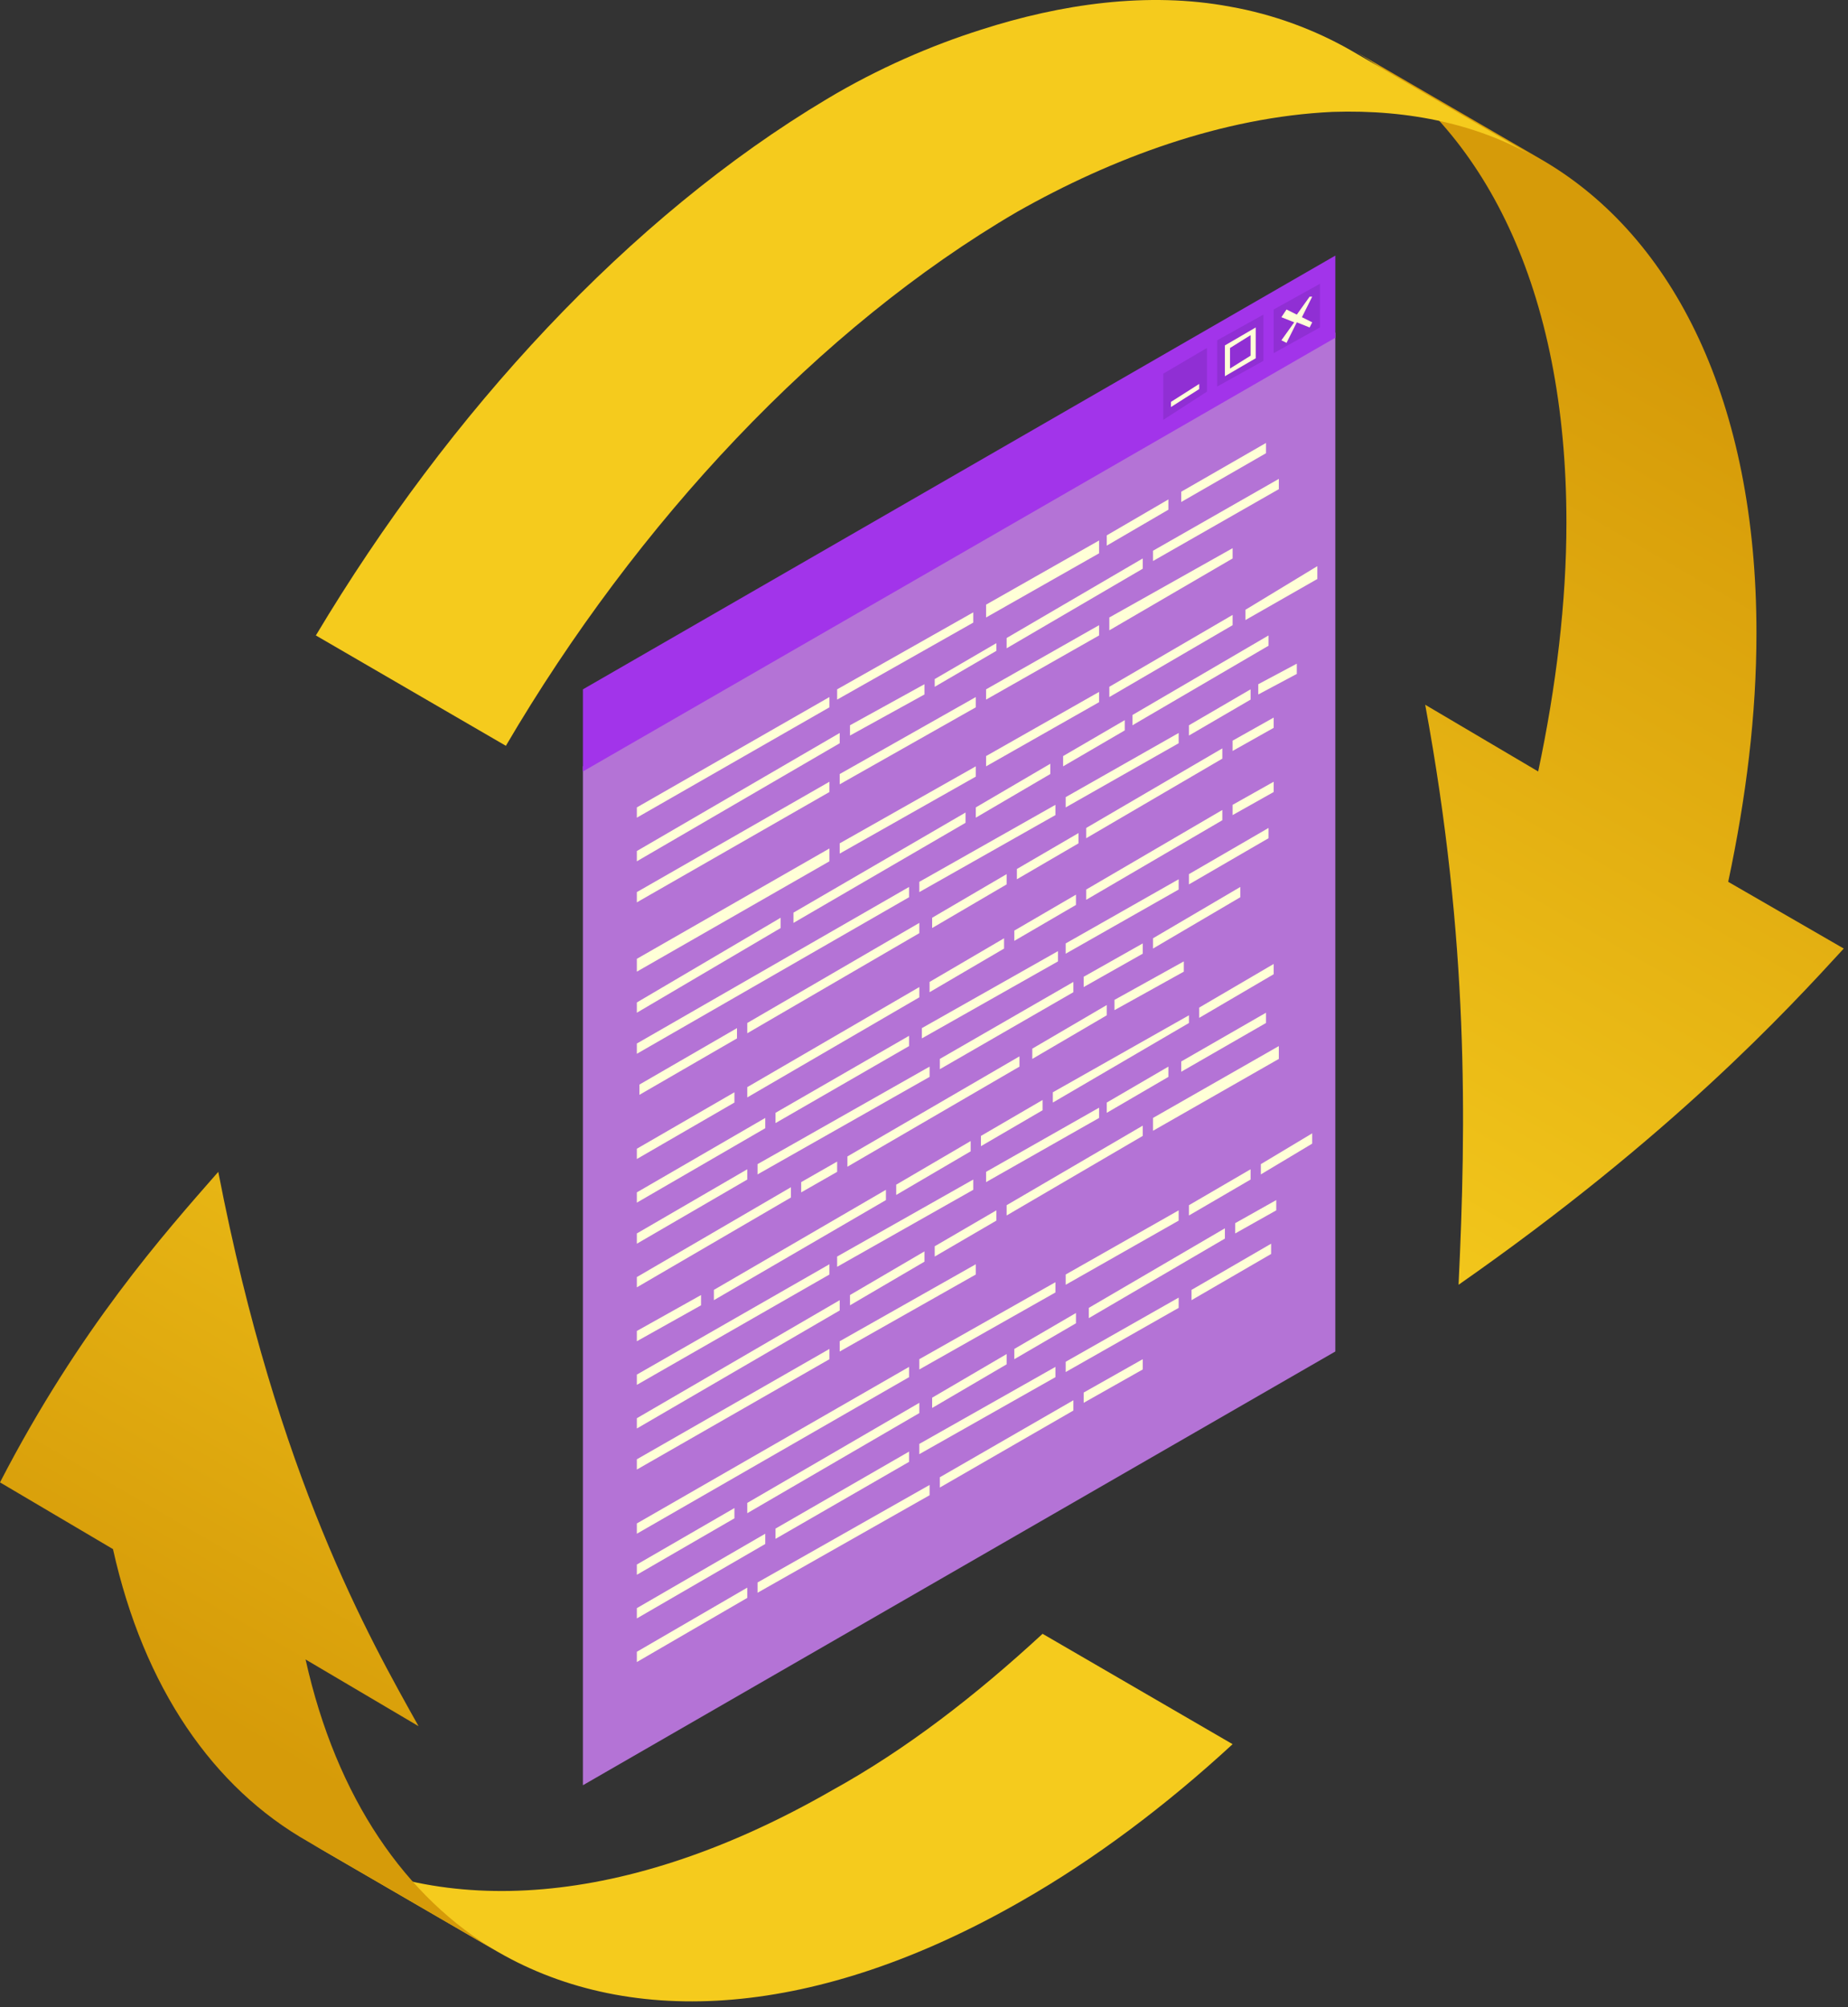
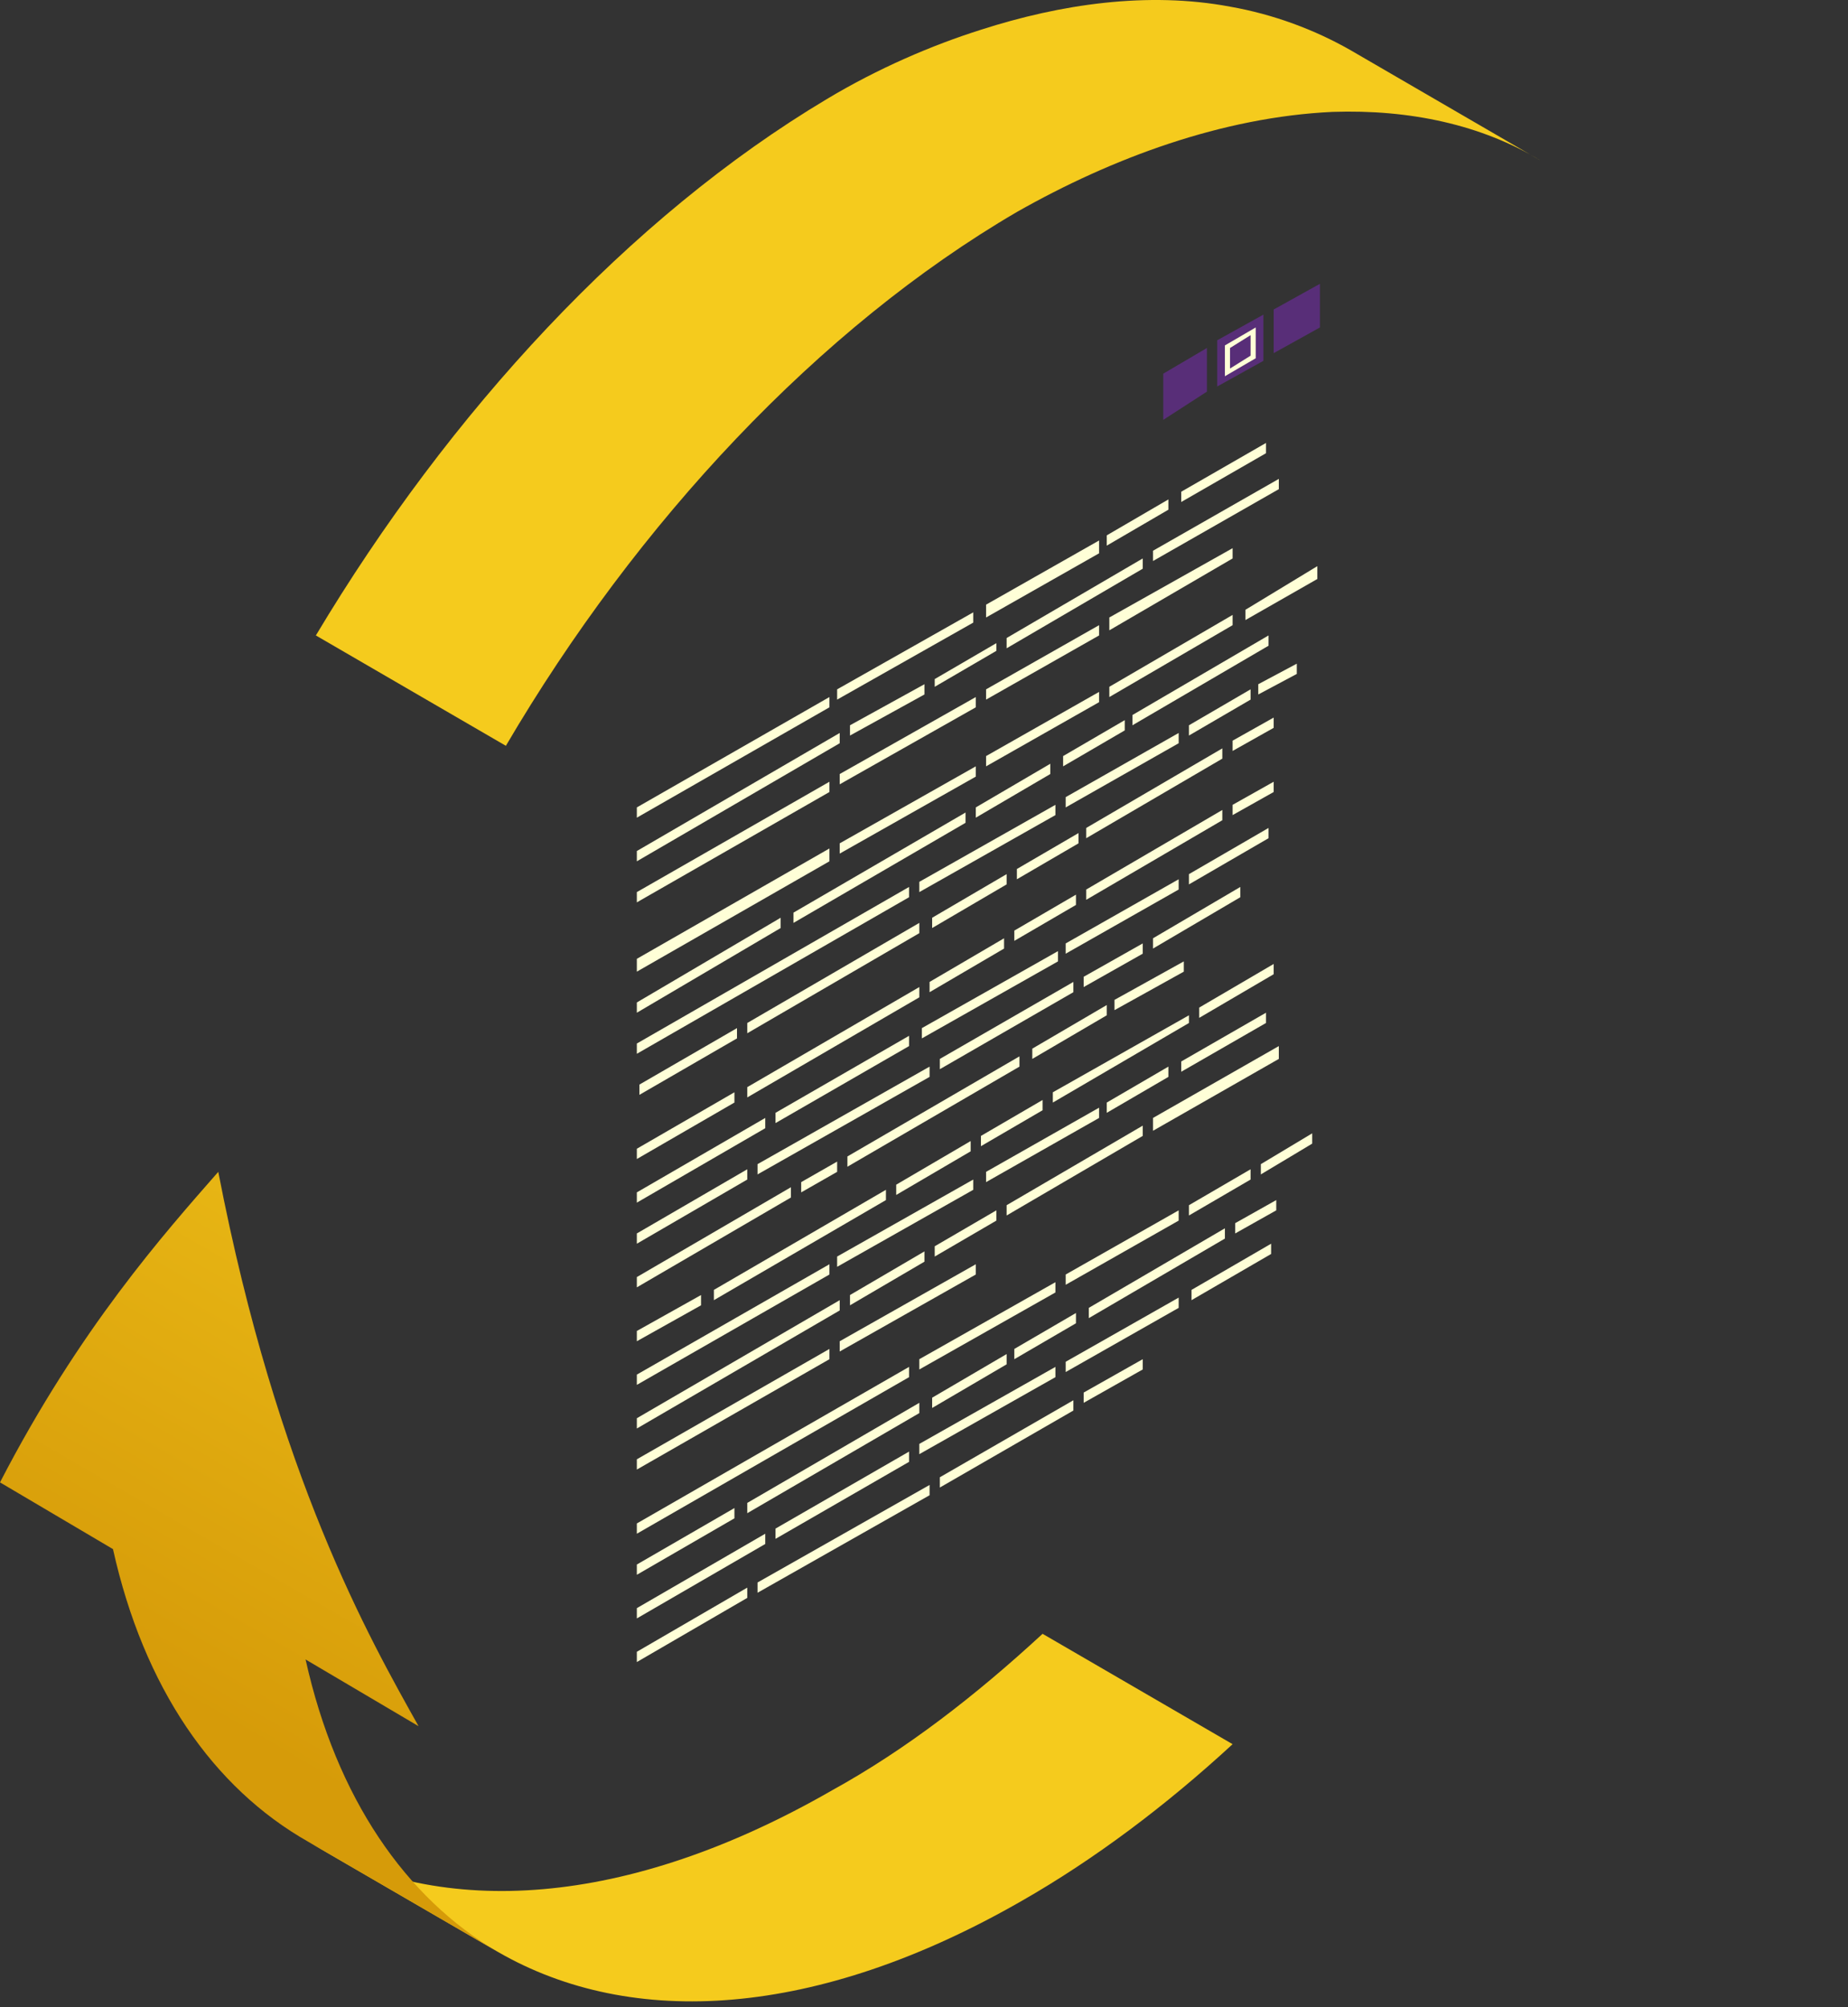
<svg xmlns="http://www.w3.org/2000/svg" width="244" height="265" viewBox="0 0 244 265" fill="none">
  <rect x="0" y="0" width="244" height="265" fill="#333333" stroke="none" />
  <path d="M109.853 236.382C82.729 251.969 58.317 253.325 40.686 243.159L65.776 257.73C83.407 267.896 107.819 266.54 134.943 250.953C144.437 245.531 153.93 238.415 162.746 230.283L137.656 215.712C128.84 223.844 119.686 230.96 109.853 236.382Z" fill="#F5CB1D" />
-   <path d="M228.183 116.428C230.556 105.245 231.913 94.402 231.913 83.559C231.913 53.062 221.063 31.375 203.771 21.209L178.681 6.639C195.973 16.804 206.823 38.152 206.823 68.988C206.823 79.492 205.466 90.675 203.093 101.857L188.175 93.047C193.939 124.221 193.599 148.28 192.582 169.628C220.724 149.974 235.981 133.37 243.44 125.238L228.183 116.428Z" fill="url(#paint0_linear)" />
  <path d="M175.969 14.771C186.14 14.433 195.634 16.466 203.432 21.21L178.342 6.639C173.595 3.928 168.17 1.895 162.407 0.878C151.557 -1.155 140.029 0.54 129.518 3.928C123.076 5.961 115.956 9.011 109.175 13.077C83.068 28.665 59.334 54.417 41.704 83.898L66.793 98.469C84.085 68.988 108.158 43.235 134.265 27.987C146.81 20.871 161.389 15.449 175.969 14.771Z" fill="#F5CB1D" />
  <path d="M40.347 219.1L55.266 227.91C48.824 216.389 36.618 195.041 28.82 154.718C21.699 162.85 10.511 175.388 0 195.719L14.918 204.529C18.987 222.828 28.141 236.043 40.686 243.159L65.776 257.73C53.57 250.614 44.416 237.398 40.347 219.1Z" fill="url(#paint1_linear)" />
-   <path opacity="0.8" d="M176.308 178.438L76.965 235.704V101.179L176.308 43.913V178.438Z" fill="#D483FF" />
-   <path d="M176.308 44.591L76.965 101.857V91.014L176.308 33.748V44.591Z" fill="#A234EA" />
  <path d="M167.492 110.668L156.982 116.767V115.412L167.492 109.313V110.668ZM163.763 117.106L152.235 123.883V125.239L163.763 118.462V117.106ZM132.909 115.412L123.076 121.172V122.528L132.909 116.767V115.412ZM156.303 126.933L147.149 132.016V133.371L156.303 128.288V126.933ZM140.707 125.916L155.625 117.445V116.09L140.707 124.561V125.916ZM150.879 124.561L143.08 128.966V130.322L150.879 125.916V124.561ZM134.265 116.09L142.402 111.346V109.99L134.265 114.734V116.09ZM143.419 110.668L161.389 100.163V98.808L143.419 109.313V110.668ZM121.72 137.099L139.69 126.933V125.578L121.72 135.743V137.099ZM141.724 129.644L124.093 139.809V141.165L141.724 130.999V129.644ZM146.132 132.694L136.299 138.454V139.809L146.132 134.049V132.694ZM143.419 118.8L161.389 108.296V106.941L143.419 117.445V118.8ZM168.17 103.213L162.746 106.263V107.618L168.17 104.569V103.213ZM137.656 145.231L129.518 149.975V151.331L137.656 146.587V145.231ZM156.982 97.114L165.119 92.37V91.014L156.982 95.758V97.114ZM168.17 94.742L162.746 97.791V99.147L168.17 96.097V94.742ZM167.153 133.71L155.964 140.148V141.504L167.153 135.066V133.71ZM168.17 127.272L158.338 133.032V134.388L168.17 128.627V127.272ZM145.115 146.248L130.196 154.719V156.075L145.115 147.603V146.248ZM123.415 165.901L131.553 161.157V159.802L123.415 164.546V165.901ZM154.269 140.826L146.132 145.57V146.925L154.269 142.181V140.826ZM150.879 148.62L132.909 159.124V160.48L150.879 149.975V148.62ZM156.982 134.049L139.012 144.215V145.57L156.982 135.066V134.049ZM142.063 118.123L133.926 122.867V124.222L142.063 119.478V118.123ZM128.162 152.008V150.653L118.33 156.413V157.769L128.162 152.008ZM134.604 139.471L111.888 152.686V154.041L134.604 140.826V139.471ZM122.737 140.826L100.021 153.703V155.058L122.737 142.181V140.826ZM112.227 95.758V97.114L122.059 91.692V90.337L112.227 95.758ZM110.531 154.719V153.364L105.785 156.075V157.43L110.531 154.719ZM121.381 185.216L98.664 198.431V199.787L121.381 186.571V185.216ZM110.87 103.552L128.84 93.386V92.031L110.87 102.197V103.552ZM120.025 193.01V191.654L102.394 201.82V203.175L120.025 193.01ZM104.428 156.752L84.085 168.612V169.968L104.428 158.108V156.752ZM84.085 206.564V207.919L96.969 200.464V199.109L84.085 206.564ZM84.085 213.68L101.038 203.853V202.498L84.085 212.324V213.68ZM84.085 158.785L101.038 148.959V147.603L84.085 157.43V158.785ZM128.84 107.957L138.673 102.197V100.841L128.84 106.602V107.957ZM92.561 172.34V170.984L84.085 175.728V177.084L92.561 172.34ZM120.025 138.115V136.76L102.394 146.925V148.281L120.025 138.115ZM121.381 117.784L139.351 107.618V106.263L121.381 116.429V117.784ZM145.115 91.353L130.196 99.825V101.18L145.115 92.709V91.353ZM84.085 164.207L98.664 155.736V154.38L84.085 162.852V164.207ZM121.381 121.85L98.664 135.066V136.421L121.381 123.206V121.85ZM122.737 130.999L132.57 125.239V123.883L122.737 129.644V130.999ZM84.085 153.025L96.969 145.57V144.215L84.085 151.669V153.025ZM98.664 144.892L121.381 131.677V130.322L98.664 143.537V144.892ZM97.308 135.743L84.424 143.198V144.553L97.308 137.099V135.743ZM110.87 171.662L84.085 187.249V188.605L110.87 173.017V171.662ZM145.115 71.361L130.196 79.832V81.526L145.115 73.055V71.361ZM109.514 92.031L84.085 106.602V107.957L109.514 93.386V92.031ZM154.269 65.939L146.132 70.683V72.039L154.269 67.295V65.939ZM110.87 96.775L84.085 112.362V113.718L110.87 98.13V96.775ZM128.501 80.849L110.531 91.014V92.37L128.501 82.204V80.849ZM140.707 106.602L155.625 98.13V96.775L140.707 105.246V106.602ZM167.153 58.484L155.964 64.923V66.278L167.153 59.84V58.484ZM171.222 87.626L166.136 90.337V91.692L171.222 88.981V87.626ZM168.848 63.228L152.235 72.716V74.072L168.848 64.584V63.228ZM168.848 138.115L152.235 147.603V149.297L168.848 139.809V138.115ZM146.471 83.221L162.746 73.733V72.377L146.471 81.526V83.221ZM140.707 181.15L155.625 172.678V171.323L140.707 179.794V181.15ZM157.321 171.662L167.831 165.562V164.207L157.321 170.306V171.662ZM163.085 162.852L168.509 159.802V158.446L163.085 161.496V162.852ZM164.441 80.51V81.865L173.934 76.444V74.749L164.441 80.51ZM109.514 178.1L84.085 192.671V194.026L109.514 179.455V178.1ZM166.475 155.058L173.256 150.992V149.636L166.475 153.703V155.058ZM120.025 180.472L84.085 201.142V202.498L120.025 181.827V180.472ZM84.085 219.44L98.664 210.969V209.614L84.085 218.085V219.44ZM100.021 210.291L122.737 197.415V196.059L100.021 208.936V210.291ZM124.093 196.398L141.724 186.233V184.877L124.093 195.043V196.398ZM143.08 185.216L150.879 180.811V179.455L143.08 183.861V185.216ZM149.522 95.758L167.492 85.254V83.898L149.522 94.403V95.758ZM84.085 119.139L109.514 104.569V103.213L84.085 117.784V119.139ZM104.767 121.85L127.484 108.635V107.279L104.767 120.495V121.85ZM103.072 122.528V121.172L84.085 132.355V133.71L103.072 122.528ZM84.085 128.288L109.514 113.718V112.023L84.085 126.594V128.288ZM110.87 112.701L128.84 102.535V101.18L110.87 111.346V112.701ZM123.415 90.676L131.553 85.932V84.915L123.415 89.659V90.676ZM162.746 81.188L146.471 90.676V92.031L162.746 82.543V81.188ZM140.368 101.18L148.505 96.436V95.081L140.368 99.825V101.18ZM120.025 117.106L84.085 137.776V139.132L120.025 118.462V117.106ZM150.879 73.733L132.909 84.237V85.593L150.879 75.088V73.733ZM130.196 92.37L145.115 83.898V82.543L130.196 91.014V92.37ZM128.501 155.736L110.531 165.901V167.257L128.501 157.091V155.736ZM139.351 180.472L121.381 190.638V191.993L139.351 181.827V180.472ZM142.063 173.356L133.926 178.1V179.455L142.063 174.712V173.356ZM132.909 180.133V178.778L123.076 184.538V185.894L132.909 180.133ZM161.728 162.174L143.759 172.678V174.034L161.728 163.529V162.174ZM155.625 159.802L140.707 168.273V169.629L155.625 161.157V159.802ZM128.84 166.918L110.87 177.084V178.439L128.84 168.273V166.918ZM165.119 154.38L156.982 159.124V160.48L165.119 155.736V154.38ZM116.973 157.091L94.257 170.306V171.662L116.973 158.446V157.091ZM139.351 169.29L121.381 179.455V180.811L139.351 170.645V169.29ZM109.514 166.918L84.085 181.489V182.844L109.514 168.273V166.918ZM122.059 166.579V165.224L112.227 170.984V172.34L122.059 166.579Z" fill="#FFFFD7" />
  <path opacity="0.5" d="M159.355 51.707L153.591 55.434V49.335L159.355 45.946V51.707Z" fill="#7E2BBF" />
  <path opacity="0.5" d="M166.814 47.64L160.711 51.029V44.929L166.814 41.541V47.64Z" fill="#7E2BBF" />
  <path d="M161.728 45.607V49.673L165.797 47.301V43.235L161.728 45.607ZM165.119 46.962L162.407 48.657V45.946L165.119 44.251V46.962Z" fill="#FFFFD7" />
  <path opacity="0.5" d="M174.273 43.235L168.17 46.624V40.863L174.273 37.475V43.235Z" fill="#7E2BBF" />
-   <path d="M169.188 41.88L170.883 42.557L169.188 44.929L169.866 45.268L171.222 42.557L172.917 43.235L173.256 42.557L171.9 41.88L173.256 39.169H172.917L171.222 41.541L169.866 40.863L169.188 41.88Z" fill="#FFFFD7" />
-   <path d="M158.338 51.368L154.608 53.74V53.062L158.338 50.69V51.368Z" fill="#FFFFD7" />
  <defs>
    <linearGradient id="paint0_linear" x1="221.392" y1="47.637" x2="154.73" y2="163.166" gradientUnits="userSpaceOnUse">
      <stop stop-color="#D69B09" />
      <stop offset="1" stop-color="#F5CB1D" />
    </linearGradient>
    <linearGradient id="paint1_linear" x1="88.598" y1="130.376" x2="31.701" y2="228.983" gradientUnits="userSpaceOnUse">
      <stop stop-color="#F5CB1D" />
      <stop offset="1" stop-color="#D69B09" />
    </linearGradient>
  </defs>
</svg>